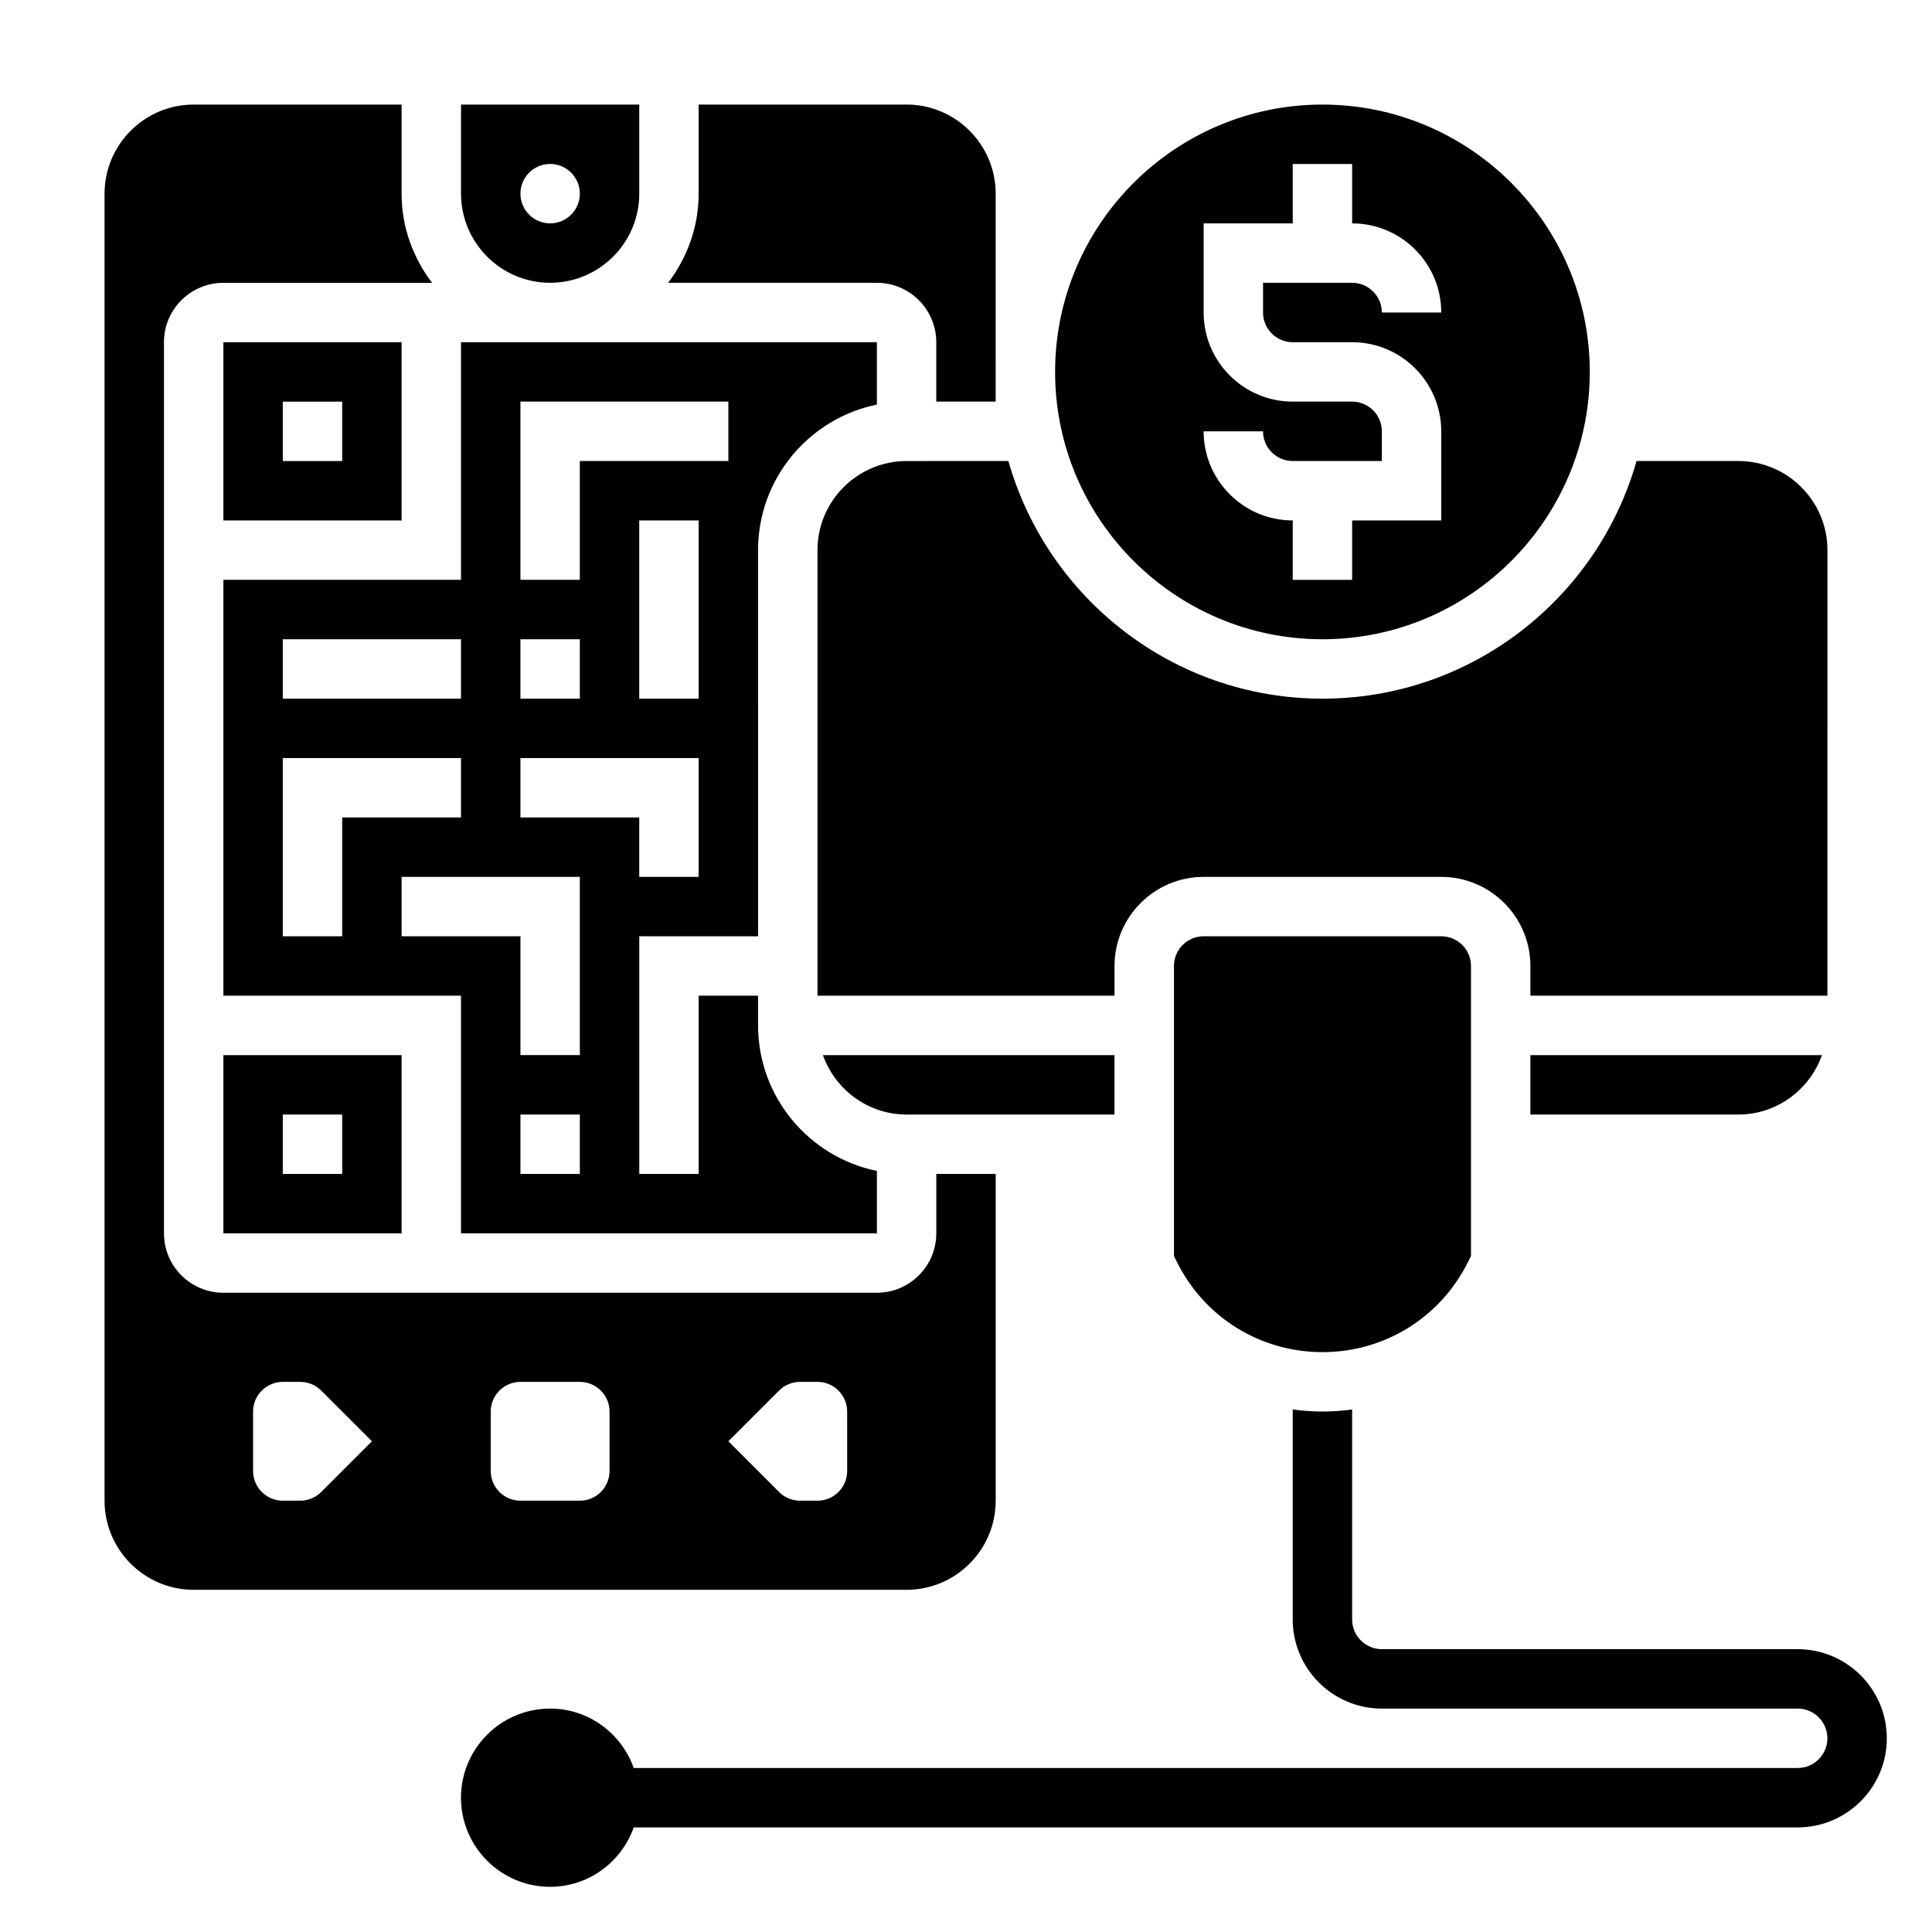
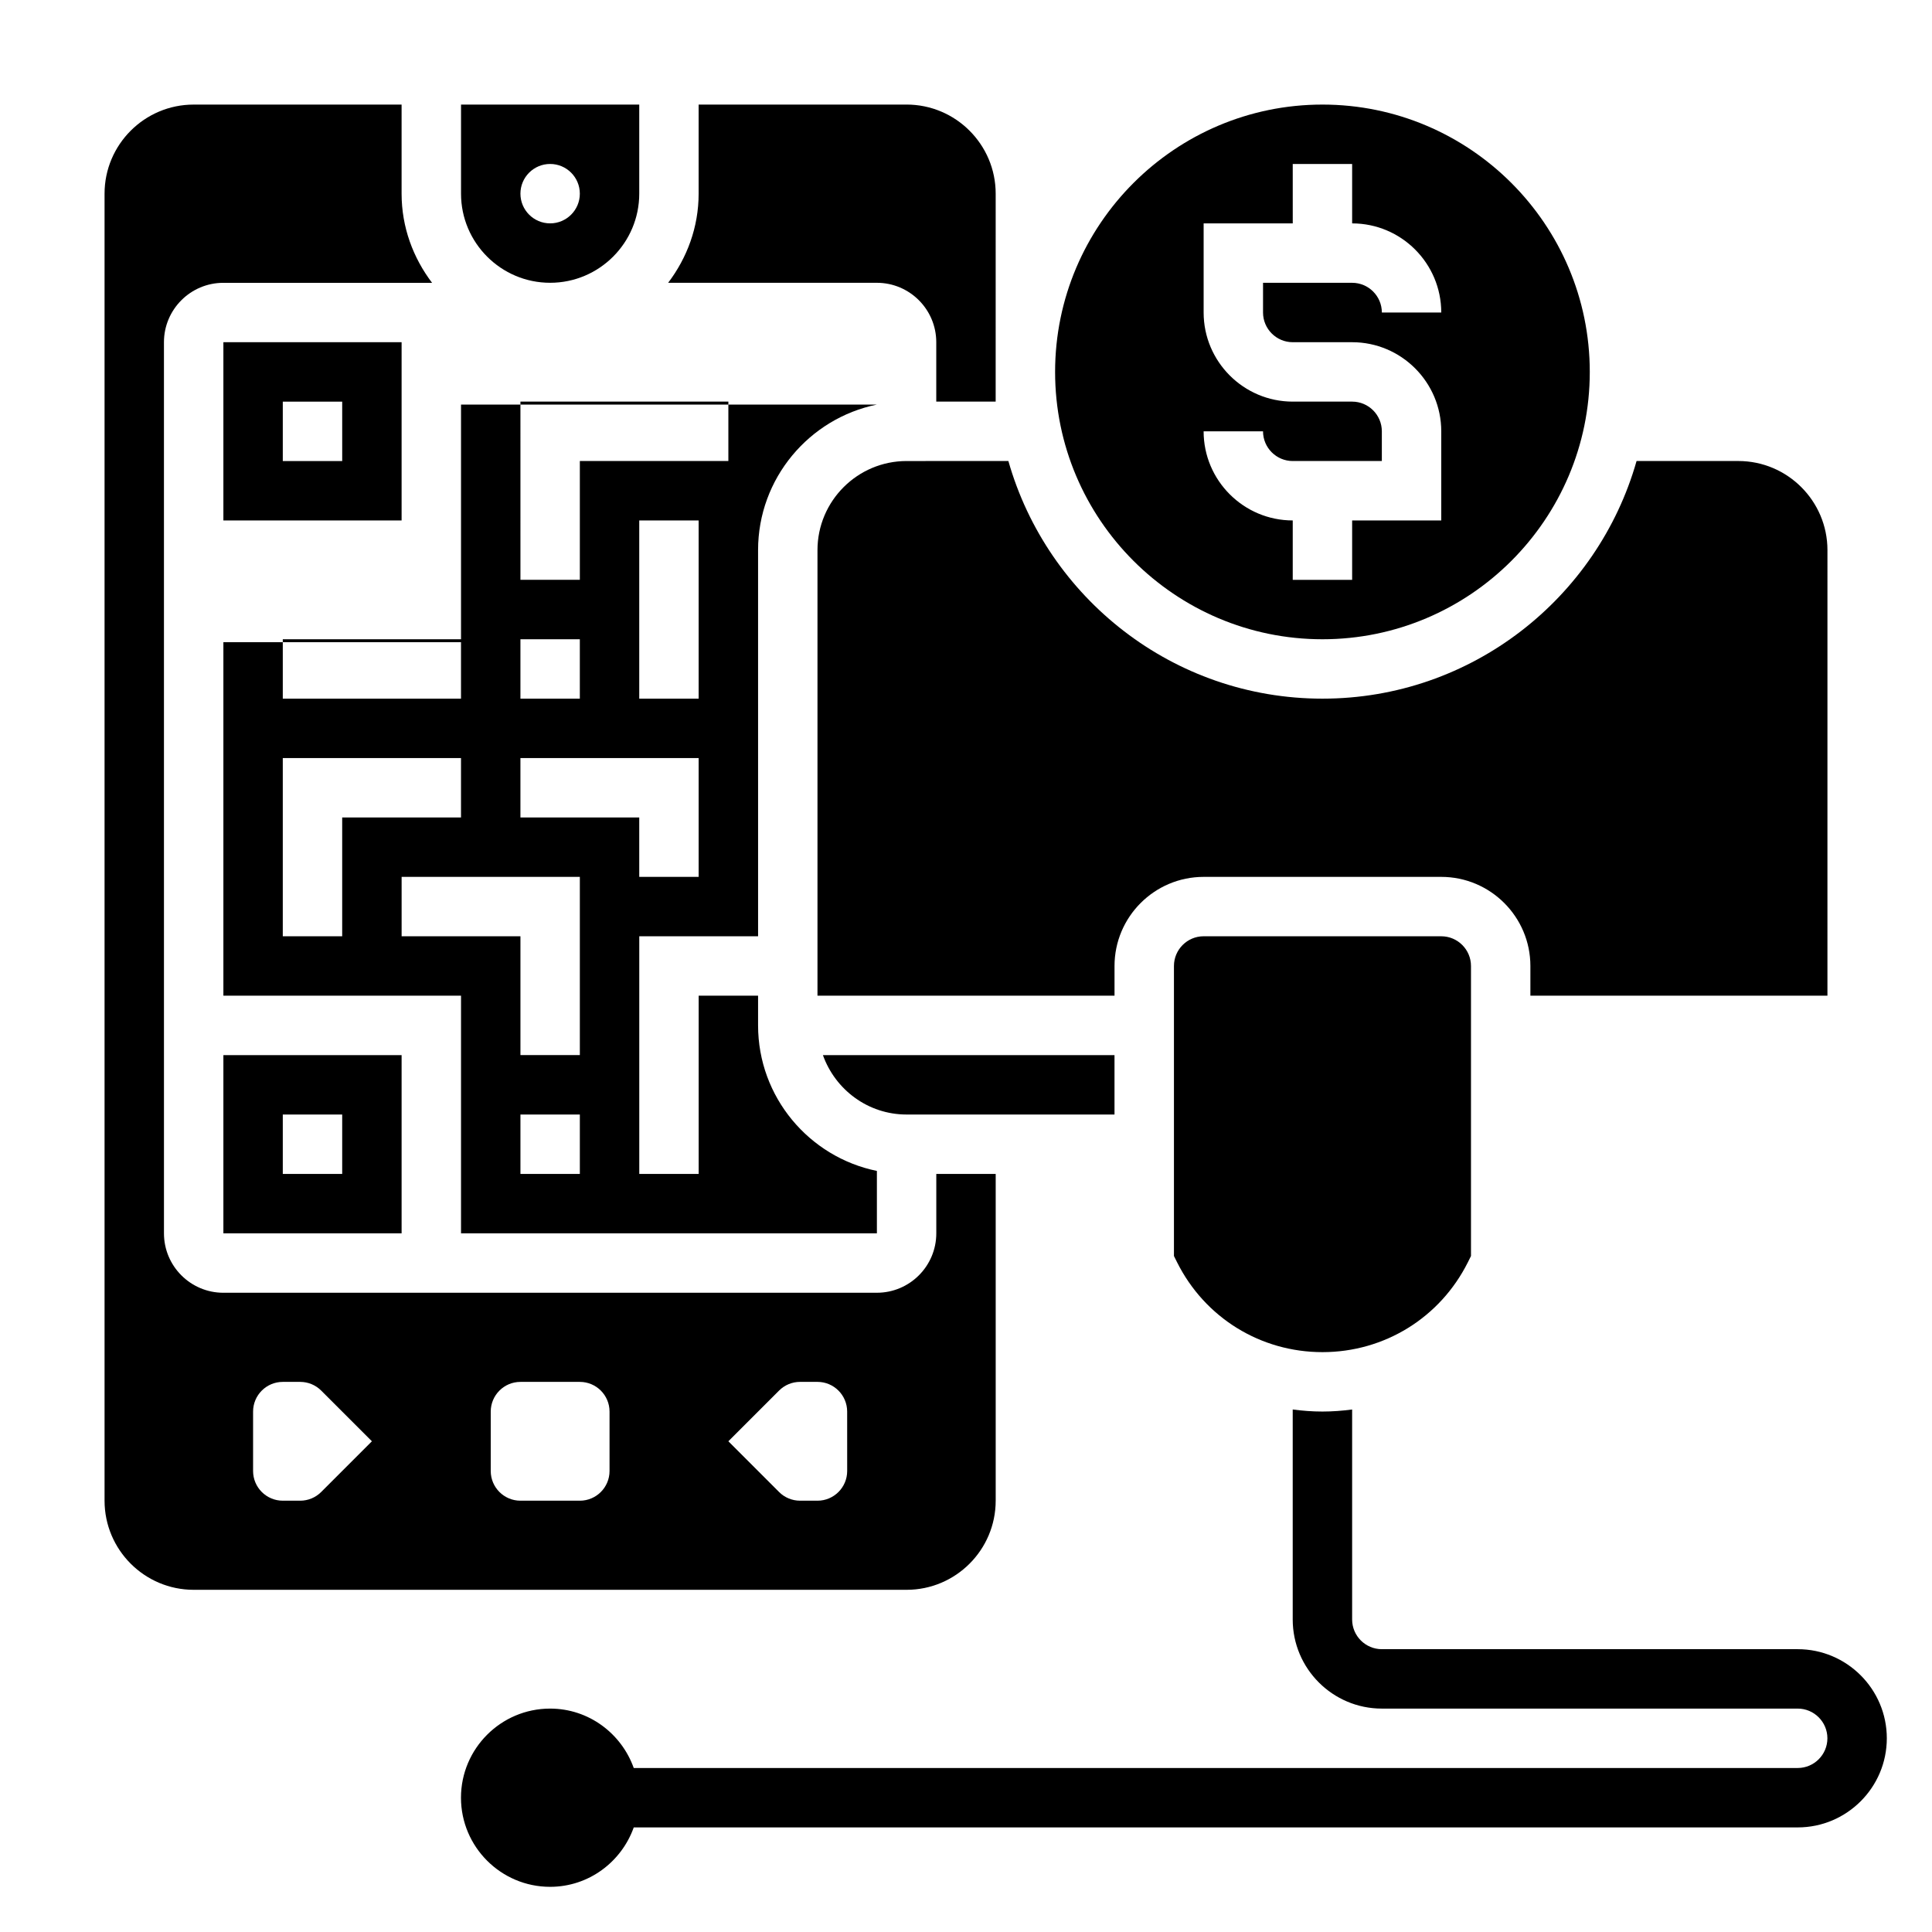
<svg xmlns="http://www.w3.org/2000/svg" fill="#000000" width="800px" height="800px" version="1.1" viewBox="144 144 512 512">
  <g>
    <path d="m620.41 581.05h-110.21c-4.336 0-7.871-3.527-7.871-7.871v-55.648c-2.582 0.34-5.211 0.543-7.875 0.543-2.66 0-5.289-0.203-7.871-0.543v55.648c0 13.02 10.598 23.617 23.617 23.617h110.21c4.336 0 7.871 3.527 7.871 7.871s-3.535 7.871-7.871 7.871h-308.46c-3.258-9.141-11.918-15.742-22.168-15.742-13.02 0-23.617 10.598-23.617 23.617s10.598 23.617 23.617 23.617c10.25 0 18.91-6.606 22.168-15.742l308.46-0.004c13.02 0 23.617-10.598 23.617-23.617s-10.598-23.617-23.617-23.617z" />
    <path d="m203.2 234.69v47.23h47.23v-47.23zm31.488 31.488h-15.746v-15.742h15.742z" />
    <path d="m203.2 470.85h47.23v-47.23l-47.23-0.004zm15.742-31.488h15.742v15.742h-15.742z" />
-     <path d="m203.2 407.87h62.977v62.977h110.21v-16.539c-17.941-3.66-31.488-19.555-31.488-38.566v-7.871h-15.742v47.23h-15.742v-62.977h31.488l-0.004-102.34c0-19.004 13.547-34.906 31.488-38.566v-16.535h-110.21v62.977h-62.977zm94.465 47.23h-15.742v-15.742h15.742zm31.484-125.95h-15.742v-47.23h15.742zm-47.23-78.719h55.105v15.742h-39.359v31.488h-15.742zm0 62.977h15.742v15.742h-15.742zm0 31.488h47.23v31.488h-15.742v-15.742h-31.488zm15.746 31.488v47.23h-15.742v-31.488h-31.488v-15.742zm-78.723-62.977h47.23v15.742h-47.23zm0 31.488h47.23v15.742h-31.488v31.488h-15.742z" />
+     <path d="m203.2 407.87h62.977v62.977h110.21v-16.539c-17.941-3.66-31.488-19.555-31.488-38.566v-7.871h-15.742v47.23h-15.742v-62.977h31.488l-0.004-102.34c0-19.004 13.547-34.906 31.488-38.566h-110.21v62.977h-62.977zm94.465 47.23h-15.742v-15.742h15.742zm31.484-125.95h-15.742v-47.23h15.742zm-47.23-78.719h55.105v15.742h-39.359v31.488h-15.742zm0 62.977h15.742v15.742h-15.742zm0 31.488h47.23v31.488h-15.742v-15.742h-31.488zm15.746 31.488v47.23h-15.742v-31.488h-31.488v-15.742zm-78.723-62.977h47.23v15.742h-47.23zm0 31.488h47.23v15.742h-31.488v31.488h-15.742z" />
    <path d="m392.12 234.69v15.742h15.742l0.004-55.105c0-13.02-10.598-23.617-23.617-23.617h-55.105v23.617c0 8.895-3.078 17.02-8.078 23.617h55.312c8.684 0 15.742 7.062 15.742 15.746z" />
    <path d="m494.46 313.41c39.062 0 70.848-31.789 70.848-70.848 0-39.062-31.789-70.848-70.848-70.848-39.062 0-70.848 31.789-70.848 70.848s31.789 70.848 70.848 70.848zm7.875-62.977h-15.742c-13.02 0-23.617-10.598-23.617-23.617v-23.613h23.617l-0.004-15.746h15.742v15.742c13.02 0 23.617 10.598 23.617 23.617h-15.742c0-4.336-3.535-7.871-7.871-7.871h-23.617v7.871c0 4.336 3.535 7.871 7.871 7.871h15.742c13.02 0 23.617 10.598 23.617 23.617v23.617h-23.617v15.742h-15.742v-15.742c-13.02 0-23.617-10.598-23.617-23.617h15.742c0 4.336 3.535 7.871 7.871 7.871h23.617v-7.871c0.004-4.336-3.531-7.871-7.867-7.871z" />
    <path d="m289.79 218.94c13.02 0 23.617-10.598 23.617-23.617v-23.613h-47.23v23.617c0 13.02 10.594 23.613 23.613 23.613zm0-31.488c4.344 0 7.871 3.527 7.871 7.871s-3.527 7.871-7.871 7.871-7.871-3.527-7.871-7.871 3.527-7.871 7.871-7.871z" />
    <path d="m407.87 541.7v-86.594h-15.742v15.742c0 8.684-7.062 15.742-15.742 15.742l-173.19 0.004c-8.684 0-15.742-7.062-15.742-15.742l-0.004-236.16c0-8.684 7.062-15.742 15.742-15.742h55.309c-4.996-6.602-8.074-14.723-8.074-23.621v-23.613h-55.105c-13.02 0-23.613 10.594-23.613 23.613v346.37c0 13.02 10.598 23.617 23.617 23.617h188.93c13.016 0.004 23.613-10.594 23.613-23.613zm-178.75-2.309c-1.48 1.48-3.481 2.309-5.566 2.309h-4.613c-4.344 0-7.871-3.527-7.871-7.871v-15.742c0-4.344 3.527-7.871 7.871-7.871h4.613c2.086 0 4.094 0.828 5.566 2.305l13.438 13.434zm76.414-5.562c0 4.344-3.527 7.871-7.871 7.871h-15.742c-4.344 0-7.871-3.527-7.871-7.871v-15.742c0-4.344 3.527-7.871 7.871-7.871h15.742c4.344 0 7.871 3.527 7.871 7.871zm62.977 0c0 4.344-3.527 7.871-7.871 7.871h-4.613c-2.086 0-4.094-0.828-5.566-2.305l-13.438-13.441 13.438-13.438c1.48-1.477 3.477-2.305 5.562-2.305h4.613c4.344 0 7.871 3.527 7.871 7.871z" />
    <path d="m360.64 289.79v118.08h78.719v-7.871c0-13.02 10.598-23.617 23.617-23.617h62.977c13.02 0 23.617 10.598 23.617 23.617v7.871h78.719l0.004-118.08c0-13.02-10.598-23.617-23.617-23.617h-26.969c-10.312 36.289-43.684 62.977-83.238 62.977-39.559 0-72.918-26.688-83.238-62.977l-26.973 0.004c-13.02 0-23.617 10.594-23.617 23.613z" />
    <path d="m384.25 439.36h55.105v-15.742h-77.273c3.262 9.137 11.918 15.742 22.168 15.742z" />
    <path d="m462.98 392.12c-4.336 0-7.871 3.535-7.871 7.871v76.863l0.828 1.66c7.348 14.691 22.109 23.816 38.527 23.816 16.422 0 31.18-9.125 38.535-23.812l0.828-1.664v-76.859c0-4.336-3.535-7.871-7.871-7.871z" />
-     <path d="m549.57 439.36h55.105c10.25 0 18.91-6.606 22.168-15.742l-77.273-0.004z" />
  </g>
</svg>